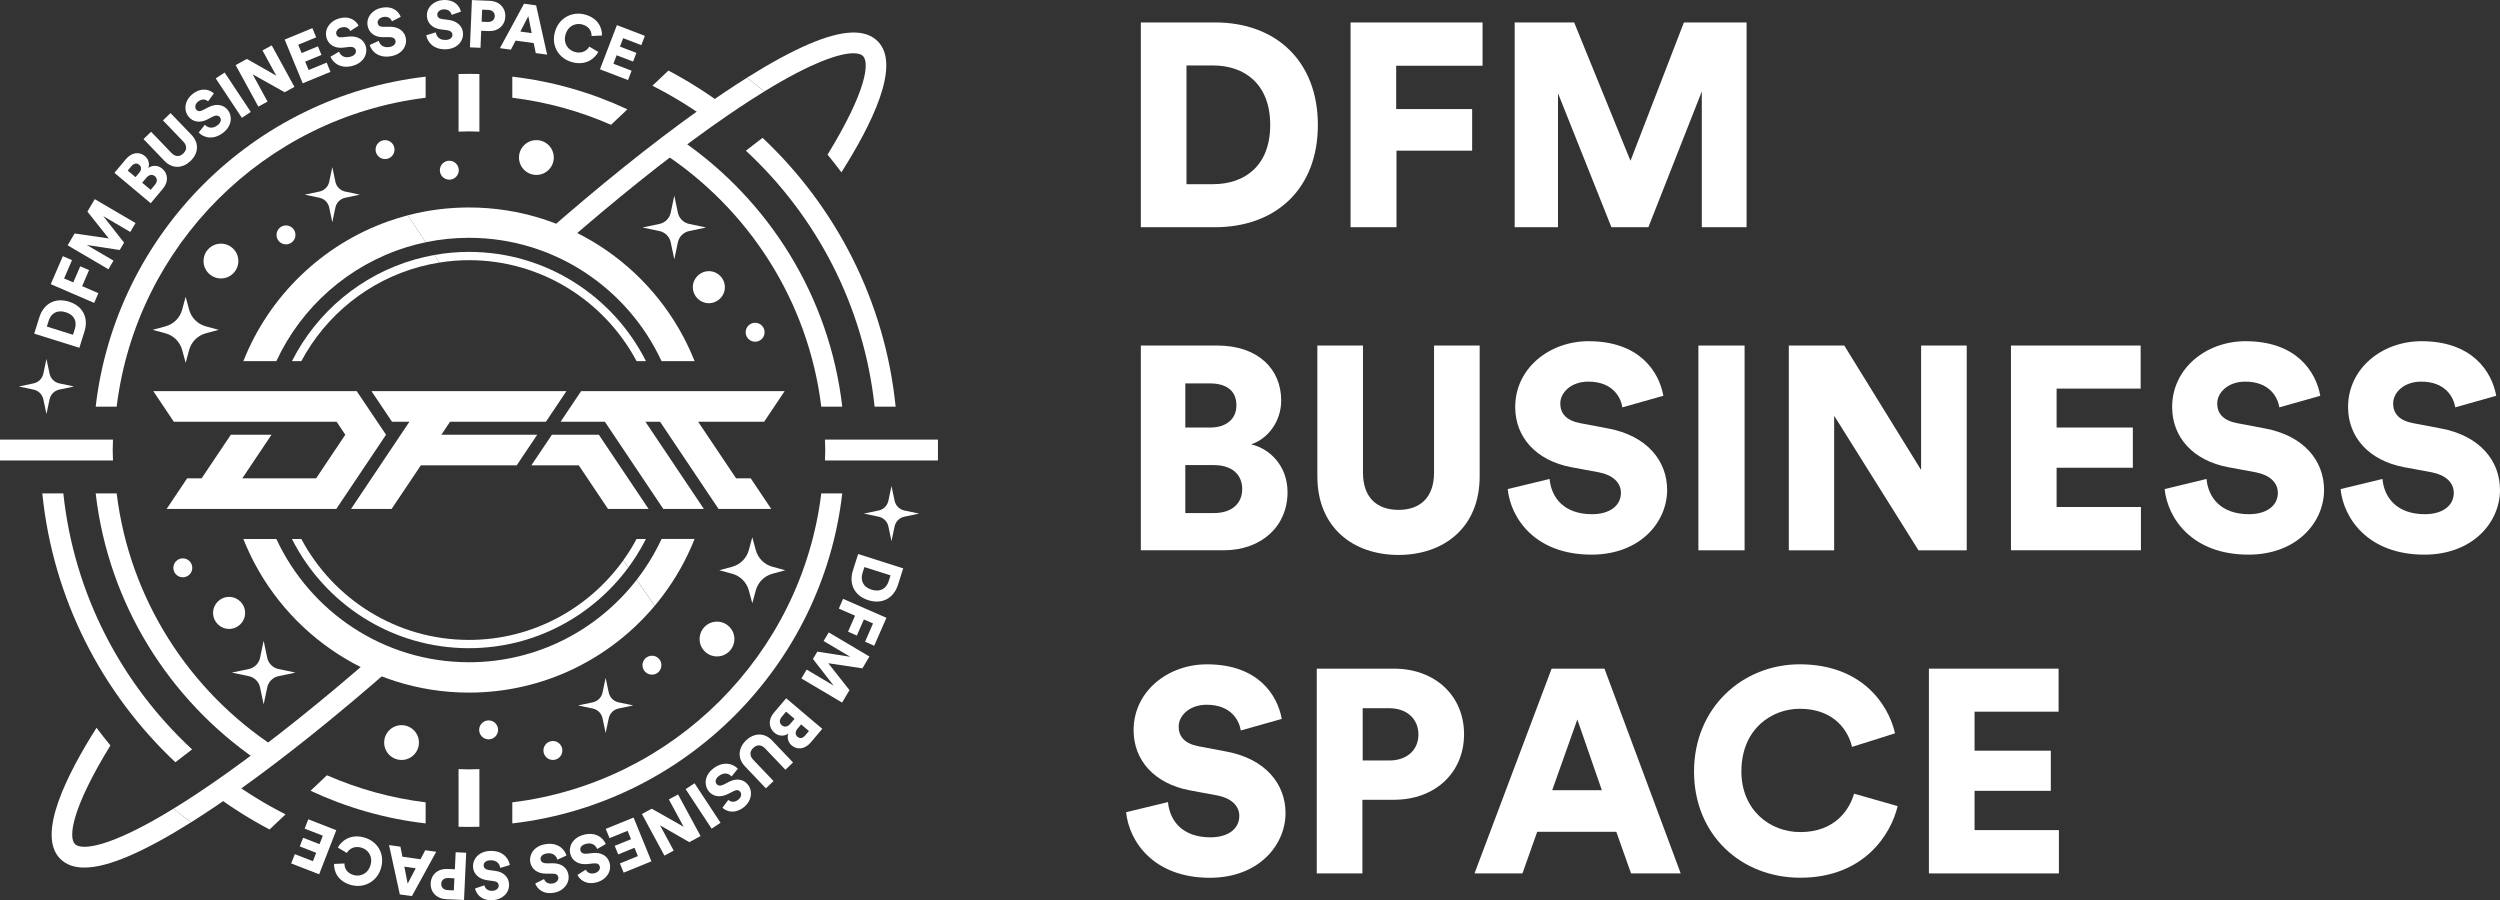
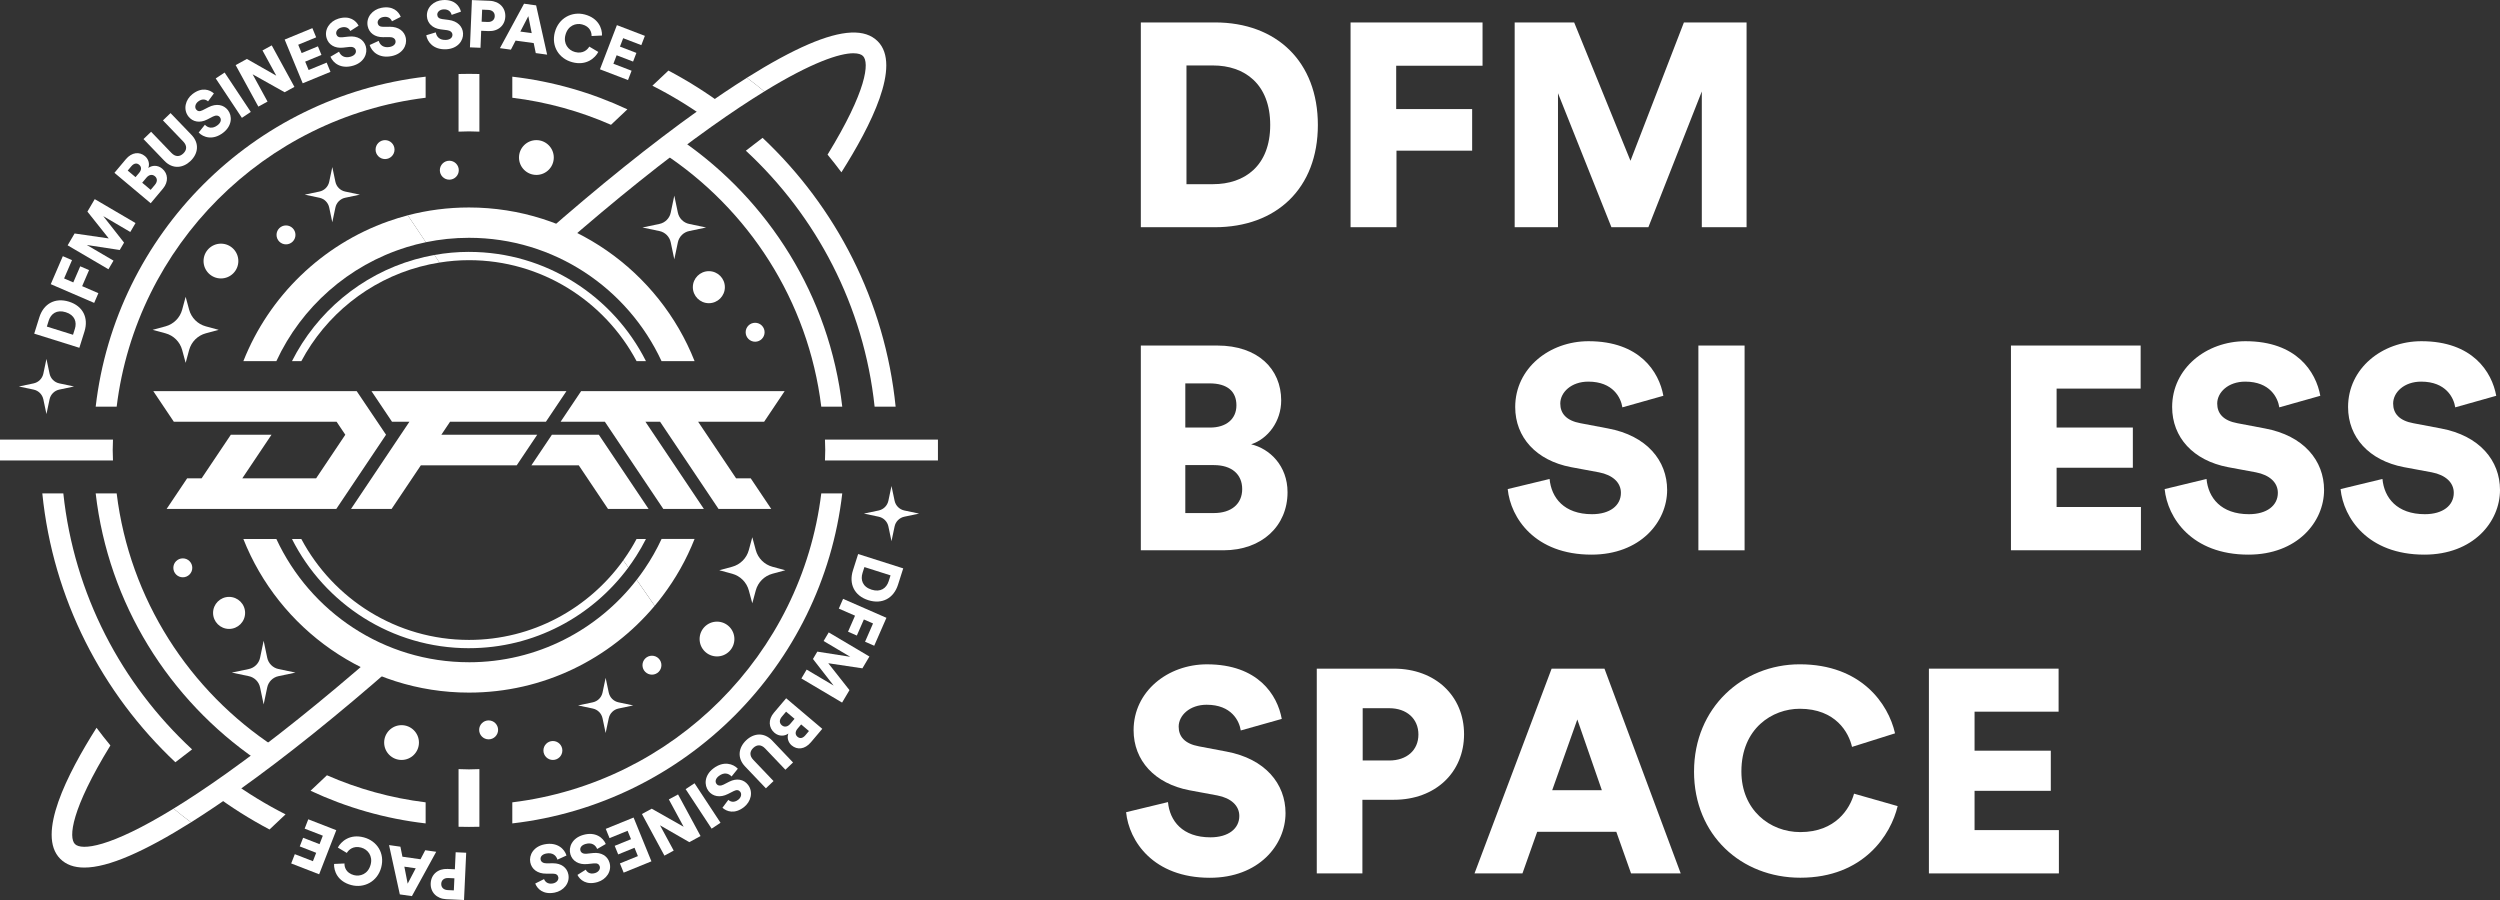
<svg xmlns="http://www.w3.org/2000/svg" id="_レイヤー_1" data-name="レイヤー 1" viewBox="0 0 1393.9 501.91">
  <rect x="0" y="0" width="1393.9" height="501.91" fill="#333333" stroke="none" />
  <defs>
    <style>
      .cls-1 {
        fill: #fff;
      }
    </style>
  </defs>
  <g>
    <g>
      <g>
        <path class="cls-1" d="M25.9,200.11l1.73,8.21c.57,2.73,2.71,4.87,5.44,5.44l8.21,1.73-8.21,1.73c-2.73.57-4.87,2.71-5.44,5.44l-1.73,8.21-1.73-8.21c-.57-2.73-2.71-4.87-5.44-5.44l-8.21-1.73,8.21-1.73c2.73-.57,4.87-2.71,5.44-5.44l1.73-8.21Z" />
        <path class="cls-1" d="M497.06,301.74l-1.73-8.21c-.57-2.73-2.71-4.87-5.44-5.44l-8.21-1.73,8.21-1.73c2.73-.57,4.87-2.71,5.44-5.44l1.73-8.21,1.73,8.21c.57,2.73,2.71,4.87,5.44,5.44l8.21,1.73-8.21,1.73c-2.73.57-4.87,2.71-5.44,5.44l-1.73,8.21Z" />
      </g>
      <g>
        <path class="cls-1" d="M469.61,275.09h-11.7c-10.99,89.85-82.41,161.27-172.27,172.26v11.75c96.28-11.11,172.86-87.73,183.97-184.01Z" />
        <path class="cls-1" d="M237.32,54.5v-11.75c-96.28,11.1-172.86,87.73-183.97,184.01h11.7c10.99-89.85,82.41-161.27,172.27-172.26Z" />
        <g>
          <path class="cls-1" d="M62.84,250.92c0-1.95.09-3.88.15-5.81H0v11.62h62.99c-.06-1.94-.15-3.86-.15-5.81Z" />
          <path class="cls-1" d="M459.97,245.11c.06,1.94.15,3.86.15,5.81s-.09,3.88-.15,5.81h62.99v-11.62h-62.99Z" />
        </g>
        <g>
          <g>
            <path class="cls-1" d="M347.52,312.4l2.8,4.03c1.54-2.09,3.01-4.23,4.42-6.42,1.96-3.07,3.77-6.24,5.42-9.5h-5.24c-.96,1.79-1.95,3.56-3.01,5.28-1.38,2.25-2.85,4.46-4.39,6.61Z" />
            <path class="cls-1" d="M261.49,140.44c-6.59,0-13.02.6-19.28,1.72l2.83,4.23c5.36-.86,10.85-1.33,16.44-1.33,40.45,0,75.64,22.85,93.45,56.29h5.23c-18.21-36.08-55.58-60.9-98.68-60.9Z" />
            <path class="cls-1" d="M261.47,369.24c-47.54,0-88.57-28.2-107.38-68.73h-18.41c19.82,50.1,68.7,85.66,125.79,85.66,41.54,0,78.74-18.82,103.56-48.39l-10.06-14.49c-21.66,27.94-55.48,45.96-93.5,45.96Z" />
            <path class="cls-1" d="M226.52,137.86c3.57-1.1,7.22-2.04,10.93-2.8l-10.06-15.01c-3.7.97-7.33,2.08-10.9,3.35-36.87,13.06-66.46,41.69-80.8,77.96h18.4c13.98-30.18,40.3-53.51,72.44-63.48Z" />
            <polygon class="cls-1" points="198.88 218.08 85.47 218.08 96.92 235.15 187.67 235.15 192.53 242.39 176.25 266.7 135.09 266.7 151.38 242.39 128.71 242.39 112.41 266.7 104.34 266.7 92.9 283.77 187.5 283.77 215.24 242.39 198.88 218.08" />
            <polygon class="cls-1" points="304.38 235.15 315.83 218.08 207.12 218.08 218.57 235.15 228.27 235.15 195.71 283.77 218.34 283.77 234.64 259.46 288.09 259.46 299.53 242.39 246.08 242.39 250.93 235.15 304.38 235.15" />
          </g>
          <g>
            <path class="cls-1" d="M261.47,132.59c47.55,0,88.58,28.22,107.37,68.75h18.43c-19.82-50.12-68.74-85.66-125.81-85.66-11.77,0-23.19,1.52-34.09,4.36l10.06,15.01c7.76-1.61,15.8-2.46,24.03-2.46Z" />
            <path class="cls-1" d="M359.48,317.07c-1.44,2.12-2.94,4.19-4.5,6.21l10.06,14.49c1.56-1.85,3.06-3.75,4.51-5.69,7.24-9.61,13.23-20.22,17.72-31.59h-18.4c-2.68,5.78-5.82,11.32-9.38,16.56Z" />
            <path class="cls-1" d="M261.49,361.4c36.39,0,68.69-17.73,88.84-44.96l-2.8-4.03c-19.22,26.82-50.59,44.38-86.04,44.38-40.45,0-75.67-22.84-93.48-56.27h-5.22c18.19,36.08,55.58,60.89,98.69,60.89Z" />
            <path class="cls-1" d="M234.04,148.73c3.6-.97,7.27-1.75,11.01-2.35l-2.83-4.23c-3.72.67-7.38,1.52-10.96,2.54-29.93,8.53-54.69,29.35-68.46,56.65h5.22c13.64-25.59,37.47-44.93,66.04-52.61Z" />
            <g>
              <polygon class="cls-1" points="410.42 266.7 389.25 235.15 426.05 235.15 437.49 218.08 324.01 218.08 312.57 235.15 337.25 235.15 369.84 283.77 392.46 283.77 359.87 235.15 368.04 235.15 389.19 266.7 389.19 266.7 400.63 283.77 421.88 283.77 430.02 283.77 418.58 266.7 410.42 266.7" />
              <polygon class="cls-1" points="333.89 242.39 307.72 242.39 296.27 259.46 322.71 259.46 339 283.77 361.63 283.77 333.89 242.39" />
            </g>
          </g>
        </g>
        <path class="cls-1" d="M475.85,29.7c2.66,0,4.39.6,5.32,1.53,3.62,3.62,2.2,19.19-19.76,54.99,2.66,3.22,5.23,6.5,7.73,9.85,16.39-25.89,33.62-59.69,20.24-73.06-7.03-7.03-19.67-6.47-38.65,1.7-9.83,4.24-21.32,10.49-34.28,18.63,3.3,2.47,6.54,5.02,9.72,7.64,26.59-16.31,42.01-21.29,49.67-21.29Z" />
        <path class="cls-1" d="M41.79,470.62c-3.62-3.62-2.2-19.19,19.76-54.99-2.65-3.22-5.23-6.5-7.73-9.85-16.38,25.89-33.61,59.68-20.24,73.06,3.25,3.26,7.71,4.88,13.44,4.88,6.65,0,15.02-2.19,25.21-6.59,9.83-4.24,21.31-10.49,34.28-18.63-3.3-2.47-6.55-5.02-9.73-7.64-35.79,21.95-51.36,23.38-54.99,19.76Z" />
        <path class="cls-1" d="M126.48,431.07c-11.18,7.96-21.03,14.47-29.71,19.79,3.18,2.62,6.42,5.17,9.73,7.64,8.31-5.22,17.21-11.2,26.72-17.97,26.31-18.73,55.65-42.32,86.34-69.26l-10.01-6.67c-29.53,25.81-57.73,48.42-83.07,66.46Z" />
        <path class="cls-1" d="M426.18,50.99c-3.18-2.62-6.42-5.17-9.72-7.64-8.31,5.22-17.21,11.2-26.72,17.97-26.54,18.89-56.16,42.73-87.13,69.95l10.69,6.07c29.57-25.85,57.81-48.5,83.18-66.56,11.17-7.95,21.03-14.47,29.7-19.79Z" />
        <path class="cls-1" d="M35.31,275.09h-11.72c5.93,58.86,33.33,111.46,74.19,149.91l9.32-7.17c-39.34-36.43-65.83-86.56-71.79-142.74Z" />
        <path class="cls-1" d="M487.65,226.76h11.72c-5.93-58.86-33.33-111.46-74.19-149.91l-9.32,7.17c39.34,36.43,65.83,86.56,71.79,142.74Z" />
        <g>
          <path class="cls-1" d="M65.05,275.09h-11.7c7.1,61.56,40.99,115.04,89.66,148.55l10.32-7.06c-47.62-31.19-81.04-82.34-88.28-141.48Z" />
          <path class="cls-1" d="M237.32,447.35c-19.34-2.37-37.82-7.55-55.03-15.09l-9.14,8.63c19.9,9.3,41.48,15.59,64.17,18.21v-11.75Z" />
        </g>
        <g>
          <path class="cls-1" d="M457.91,226.76h11.7c-7.1-61.56-40.99-115.04-89.66-148.55l-10.32,7.06c47.62,31.19,81.04,82.34,88.28,141.48Z" />
          <path class="cls-1" d="M285.64,54.5c19.34,2.37,37.82,7.55,55.03,15.09l9.14-8.63c-19.9-9.3-41.48-15.59-64.17-18.21v11.75Z" />
        </g>
        <circle class="cls-1" cx="214.69" cy="83.41" r="5.28" />
        <circle class="cls-1" cx="127.73" cy="341.73" r="8.93" />
        <circle class="cls-1" cx="159.46" cy="130.97" r="5.28" />
        <circle class="cls-1" cx="101.93" cy="316.6" r="5.28" />
        <circle class="cls-1" cx="123.19" cy="145.55" r="9.7" />
        <circle class="cls-1" cx="223.89" cy="414.02" r="9.7" />
        <path class="cls-1" d="M185.28,93.15l1.73,8.21c.57,2.73,2.71,4.87,5.44,5.44l8.21,1.73-8.21,1.73c-2.73.57-4.87,2.71-5.44,5.44l-1.73,8.21-1.73-8.21c-.57-2.73-2.71-4.87-5.44-5.44l-8.21-1.73,8.21-1.73c2.73-.57,4.87-2.71,5.44-5.44l1.73-8.21Z" />
        <path class="cls-1" d="M147,357.26l1.99,9.48c.66,3.15,3.13,5.62,6.28,6.28l9.48,1.99-9.48,1.99c-3.15.66-5.62,3.13-6.28,6.28l-1.99,9.48-1.99-9.48c-.66-3.15-3.13-5.62-6.28-6.28l-9.48-1.99,9.48-1.99c3.15-.66,5.62-3.13,6.28-6.28l1.99-9.48Z" />
        <path class="cls-1" d="M103.51,165.49l1.94,7.17c1.22,4.53,4.77,8.08,9.3,9.3l7.17,1.94-7.17,1.94c-4.53,1.22-8.08,4.77-9.3,9.3l-1.94,7.17-1.94-7.17c-1.22-4.53-4.77-8.08-9.3-9.3l-7.17-1.94,7.17-1.94c4.53-1.22,8.08-4.77,9.3-9.3l1.94-7.17Z" />
        <circle class="cls-1" cx="308.27" cy="418.44" r="5.28" />
        <circle class="cls-1" cx="395.23" cy="160.12" r="8.93" />
        <circle class="cls-1" cx="363.5" cy="370.88" r="5.28" />
        <circle class="cls-1" cx="421.03" cy="185.25" r="5.28" />
        <circle class="cls-1" cx="399.77" cy="356.3" r="9.7" />
        <circle class="cls-1" cx="299.07" cy="87.83" r="9.7" />
        <path class="cls-1" d="M337.68,408.7l-1.73-8.21c-.57-2.73-2.71-4.87-5.44-5.44l-8.21-1.73,8.21-1.73c2.73-.57,4.87-2.71,5.44-5.44l1.73-8.21,1.73,8.21c.57,2.73,2.71,4.87,5.44,5.44l8.21,1.73-8.21,1.73c-2.73.57-4.87,2.71-5.44,5.44l-1.73,8.21Z" />
        <path class="cls-1" d="M375.96,144.59l-1.99-9.48c-.66-3.15-3.13-5.62-6.28-6.28l-9.48-1.99,9.48-1.99c3.15-.66,5.62-3.13,6.28-6.28l1.99-9.48,1.99,9.48c.66,3.15,3.13,5.62,6.28,6.28l9.48,1.99-9.48,1.99c-3.15.66-5.62,3.13-6.28,6.28l-1.99,9.48Z" />
        <path class="cls-1" d="M419.45,336.36l-1.94-7.17c-1.22-4.53-4.77-8.08-9.3-9.3l-7.17-1.94,7.17-1.94c4.53-1.22,8.08-4.77,9.3-9.3l1.94-7.17,1.94,7.17c1.22,4.53,4.77,8.08,9.3,9.3l7.17,1.94-7.17,1.94c-4.53,1.22-8.08,4.77-9.3,9.3l-1.94,7.17Z" />
      </g>
    </g>
    <circle class="cls-1" cx="272.44" cy="406.95" r="5.28" />
    <circle class="cls-1" cx="250.52" cy="94.9" r="5.28" />
    <g>
      <path class="cls-1" d="M44.25,193.92l-25.17-7.89,2.86-9.13c2.37-7.56,8.79-11.13,16.56-8.69,7.77,2.44,10.98,9.01,8.6,16.61l-2.85,9.09ZM41.74,183.39c1.21-3.87-.04-7.73-5.08-9.31-5.04-1.58-8.3.87-9.52,4.74l-1.02,3.27,14.59,4.57,1.02-3.27Z" />
      <path class="cls-1" d="M52.52,168.89l-24.22-10.45,6.73-15.61,5.12,2.21-4.41,10.21,5.12,2.21,3.88-8.98,4.92,2.12-3.86,8.95,9.05,3.91-2.34,5.43Z" />
      <path class="cls-1" d="M72.65,129.35l-15.08-8.85,11.6,14.78-2.41,4.11-18.37-2.8,14.89,8.73-2.82,4.81-22.75-13.34,3.88-6.61,19.04,2.76-11.89-14.95,4.08-6.96,22.75,13.34-2.92,4.97Z" />
      <path class="cls-1" d="M70.13,88.81c3.35-3.99,7.6-4.36,10.71-1.76,2.08,1.75,2.69,4.49,1.85,6.6,1.96-1.47,5.12-1.82,7.75.38,3.31,2.77,3.63,7.32.42,11.14l-6.84,8.15-20.21-16.96,6.34-7.56ZM77.63,96.32c1.32-1.57,1.35-3.29-.02-4.44-1.31-1.1-2.91-.93-4.39.83l-2.01,2.4,4.36,3.66,2.06-2.45ZM86.38,103.03c1.46-1.74,1.43-3.56-.02-4.78-1.4-1.17-3.23-.96-4.71.81l-2.37,2.82,4.73,3.97,2.37-2.82Z" />
      <path class="cls-1" d="M91.69,89.69l-11.68-12.15,4.24-4.07,11.34,11.8c2.22,2.31,4.61,2.22,6.62.29,2.01-1.93,2.19-4.32-.02-6.63l-11.34-11.8,4.24-4.07,11.68,12.15c4.59,4.78,3.66,10.52-.53,14.54-4.19,4.02-9.96,4.72-14.55-.05Z" />
      <path class="cls-1" d="M115.99,56.53c-.9-.86-2.97-1.89-5.5.07-1.73,1.35-2.01,3.3-1.12,4.45.78,1,1.96,1.26,3.61.4l3.2-1.64c4.54-2.34,8.58-1.38,10.89,1.59,2.53,3.26,2.37,8.71-2.59,12.56-5.76,4.47-11.13,2.65-13.71-.06l3.47-4.34c1.66,1.77,4.25,2.45,7.1.23,1.82-1.41,2.26-3.16,1.25-4.46-.82-1.06-2.27-1.16-3.85-.35l-3.26,1.68c-4.05,2.06-8.02,1.37-10.42-1.71-3.06-3.94-1.73-9.4,2.27-12.5,5.2-4.04,9.59-2.45,11.93-.35l-3.26,4.42Z" />
      <path class="cls-1" d="M134.87,65.7l-14.59-21.97,4.96-3.29,14.59,21.97-4.96,3.29Z" />
      <path class="cls-1" d="M158.7,51.43l-17.85-10.01,8.32,15.22-5.13,2.8-12.65-23.15,6.27-3.43,16.38,9.33-7.69-14.07,5.16-2.82,12.65,23.15-5.45,2.98Z" />
      <path class="cls-1" d="M168.78,46.45l-10.06-24.39,15.45-6.37,2.11,5.13-10.01,4.13,1.91,4.64,9.08-3.75,1.97,4.78-9.08,3.75,1.93,4.68,10.05-4.14,2.13,5.16-15.48,6.38Z" />
      <path class="cls-1" d="M195.32,17.26c-.54-1.12-2.1-2.82-5.16-1.89-2.1.64-3.05,2.36-2.63,3.75.37,1.21,1.38,1.87,3.23,1.67l3.58-.39c5.08-.57,8.51,1.77,9.6,5.37,1.2,3.95-.89,8.98-6.91,10.81-6.98,2.12-11.34-1.5-12.78-4.95l4.78-2.81c.92,2.25,3.1,3.81,6.55,2.76,2.21-.67,3.24-2.15,2.76-3.71-.39-1.28-1.7-1.89-3.47-1.71l-3.65.41c-4.52.48-7.99-1.58-9.12-5.32-1.45-4.77,1.74-9.39,6.58-10.86,6.3-1.91,9.83,1.14,11.26,3.93l-4.62,2.96Z" />
      <path class="cls-1" d="M218.54,11.89c-.42-1.17-1.81-3.02-4.95-2.39-2.15.43-3.27,2.05-2.99,3.48.25,1.24,1.19,2,3.05,1.97l3.6-.03c5.11-.07,8.29,2.6,9.03,6.29.8,4.05-1.77,8.85-7.94,10.07-7.15,1.42-11.14-2.61-12.23-6.18l5.04-2.33c.69,2.33,2.71,4.09,6.25,3.39,2.26-.45,3.43-1.82,3.11-3.43-.26-1.31-1.51-2.05-3.29-2.04l-3.67.04c-4.55.03-7.79-2.36-8.55-6.2-.97-4.89,2.66-9.18,7.62-10.16,6.46-1.28,9.67,2.1,10.82,5.02l-4.89,2.49Z" />
      <path class="cls-1" d="M251.81,8.28c-.26-1.22-1.38-3.24-4.57-3.05-2.19.13-3.52,1.58-3.44,3.03.07,1.26.91,2.15,2.74,2.38l3.57.46c5.07.64,7.86,3.72,8.07,7.48.24,4.12-2.98,8.52-9.25,8.88-7.28.42-10.67-4.12-11.26-7.81l5.31-1.61c.36,2.4,2.12,4.43,5.72,4.22,2.3-.13,3.65-1.33,3.56-2.96-.08-1.34-1.21-2.24-2.98-2.48l-3.64-.46c-4.51-.6-7.39-3.42-7.61-7.32-.28-4.98,3.9-8.72,8.95-9.01,6.58-.38,9.29,3.42,10.02,6.47l-5.19,1.79Z" />
      <path class="cls-1" d="M268.29,17.16l-.39,9.48-5.88-.24L263.12.04l9.93.41c5.35.22,8.89,3.91,8.69,8.82-.21,4.98-4.03,8.29-9.39,8.06l-4.05-.17ZM271.96,12.25c2.23.09,3.81-1.14,3.89-3.19.09-2.12-1.38-3.45-3.61-3.54l-3.42-.14-.28,6.73,3.42.14Z" />
      <path class="cls-1" d="M297.57,24.03l-10.1-1.39-2.61,5.05-6.12-.84,13.44-24.78,6.74.93,6.14,27.47-6.34-.87-1.15-5.57ZM290.12,17.6l6.34.87-1.89-9.46-4.45,8.59Z" />
      <path class="cls-1" d="M309.36,17.97c2.09-7.95,9.56-11.76,16.68-9.89,7.66,2.02,9.75,7.84,9.61,11.72l-5.81.28c.07-1.87-.76-5.28-5.26-6.46-3.42-.9-7.91.54-9.32,5.9-1.26,4.79,1.54,8.48,5.35,9.49,4.43,1.16,6.97-1.32,7.95-3.03l5.03,2.98c-1.75,3.31-6.56,7.82-14.48,5.73-7.34-1.93-11.85-8.77-9.76-16.73Z" />
      <path class="cls-1" d="M334.51,38.65l9.45-24.64,15.6,5.98-1.99,5.18-10.11-3.88-1.8,4.69,9.17,3.52-1.85,4.83-9.17-3.52-1.81,4.73,10.15,3.89-2,5.21-15.64-6Z" />
    </g>
    <g>
      <path class="cls-1" d="M478.46,308.9l25.14,8-2.9,9.11c-2.4,7.55-8.84,11.09-16.6,8.62-7.76-2.47-10.94-9.06-8.52-16.65l2.89-9.08ZM480.92,319.44c-1.23,3.86,0,7.73,5.03,9.33,5.04,1.6,8.31-.83,9.54-4.7l1.04-3.26-14.57-4.64-1.04,3.26Z" />
      <path class="cls-1" d="M470.07,333.9l24.17,10.56-6.81,15.58-5.11-2.23,4.45-10.19-5.11-2.23-3.92,8.97-4.91-2.15,3.9-8.93-9.04-3.95,2.37-5.42Z" />
      <path class="cls-1" d="M449.76,373.34l15.04,8.91-11.53-14.83,2.43-4.1,18.36,2.88-14.85-8.8,2.85-4.8,22.69,13.44-3.91,6.59-19.03-2.84,11.82,15-4.12,6.94-22.69-13.45,2.94-4.96Z" />
      <path class="cls-1" d="M452.1,413.89c-3.37,3.98-7.62,4.33-10.71,1.71-2.07-1.76-2.67-4.51-1.82-6.61-1.96,1.46-5.13,1.8-7.75-.41-3.29-2.79-3.59-7.34-.37-11.14l6.88-8.12,20.14,17.05-6.37,7.53ZM435.91,399.6c-1.47,1.73-1.45,3.55,0,4.78,1.39,1.18,3.22.97,4.71-.79l2.38-2.81-4.71-3.99-2.38,2.81ZM444.63,406.35c-1.32,1.56-1.36,3.28,0,4.44,1.31,1.11,2.9.95,4.39-.81l2.02-2.39-4.35-3.68-2.07,2.44Z" />
      <path class="cls-1" d="M430.55,412.92l11.62,12.21-4.26,4.05-11.29-11.85c-2.21-2.32-4.6-2.24-6.62-.32-2.02,1.92-2.21,4.31,0,6.63l11.29,11.85-4.26,4.05-11.62-12.21c-4.57-4.8-3.61-10.53.59-14.54s9.98-4.68,14.55.12Z" />
      <path class="cls-1" d="M406.1,445.97c.9.86,2.96,1.9,5.5-.05,1.74-1.34,2.02-3.29,1.14-4.44-.77-1-1.96-1.27-3.61-.42l-3.21,1.62c-4.55,2.32-8.59,1.34-10.88-1.64-2.52-3.28-2.34-8.72,2.65-12.55,5.78-4.45,11.14-2.6,13.7.12l-3.49,4.32c-1.65-1.78-4.24-2.47-7.1-.26-1.83,1.4-2.27,3.15-1.27,4.45.82,1.06,2.26,1.17,3.85.37l3.27-1.67c4.06-2.04,8.03-1.34,10.41,1.76,3.04,3.95,1.69,9.4-2.32,12.49-5.22,4.01-9.6,2.4-11.93.3l3.28-4.4Z" />
      <path class="cls-1" d="M387.25,436.71l14.49,22.04-4.97,3.27-14.49-22.04,4.97-3.27Z" />
      <path class="cls-1" d="M363.36,450.88l17.81,10.09-8.25-15.25,5.14-2.78,12.55,23.21-6.28,3.4-16.33-9.4,7.63,14.11-5.17,2.8-12.55-23.21,5.47-2.96Z" />
      <path class="cls-1" d="M353.26,455.81l9.95,24.44-15.48,6.3-2.09-5.14,10.03-4.08-1.89-4.65-9.1,3.71-1.95-4.79,9.1-3.7-1.91-4.69-10.07,4.1-2.1-5.17,15.51-6.31Z" />
      <path class="cls-1" d="M326.6,484.88c.53,1.12,2.09,2.83,5.15,1.92,2.1-.63,3.07-2.35,2.65-3.74-.36-1.21-1.38-1.88-3.22-1.68l-3.58.37c-5.08.55-8.5-1.81-9.57-5.41-1.18-3.96.93-8.98,6.96-10.77,6.99-2.09,11.34,1.55,12.76,5.01l-4.8,2.79c-.91-2.26-3.08-3.82-6.54-2.79-2.21.66-3.25,2.13-2.78,3.7.38,1.28,1.69,1.9,3.46,1.72l3.65-.39c4.52-.46,7.98,1.62,9.09,5.36,1.43,4.78-1.78,9.39-6.63,10.83-6.31,1.88-9.83-1.18-11.25-3.98l4.64-2.94Z" />
      <path class="cls-1" d="M303.35,490.15c.42,1.17,1.8,3.03,4.94,2.42,2.15-.42,3.28-2.04,3.01-3.46-.24-1.24-1.19-2.01-3.04-1.99h-3.6c-5.11.06-8.28-2.63-9-6.32-.79-4.06,1.81-8.84,7.99-10.04,7.16-1.39,11.13,2.66,12.2,6.24l-5.05,2.31c-.68-2.33-2.69-4.1-6.24-3.42-2.27.44-3.44,1.81-3.13,3.41.25,1.31,1.5,2.06,3.28,2.06l3.67-.03c4.55,0,7.78,2.4,8.52,6.23.95,4.89-2.7,9.16-7.67,10.13-6.47,1.25-9.67-2.15-10.8-5.07l4.9-2.47Z" />
-       <path class="cls-1" d="M270.06,493.61c.25,1.22,1.36,3.24,4.56,3.07,2.19-.11,3.53-1.56,3.45-3.01-.07-1.26-.9-2.15-2.73-2.39l-3.57-.48c-5.06-.66-7.84-3.76-8.04-7.51-.22-4.12,3.02-8.51,9.3-8.84,7.28-.38,10.65,4.17,11.22,7.87l-5.32,1.59c-.35-2.4-2.1-4.44-5.7-4.24-2.3.12-3.66,1.31-3.57,2.95.07,1.34,1.2,2.25,2.96,2.49l3.64.48c4.5.62,7.37,3.45,7.58,7.35.26,4.98-3.94,8.7-8.99,8.97-6.58.35-9.27-3.46-9.99-6.52l5.2-1.76Z" />
      <path class="cls-1" d="M253.62,484.66l.44-9.48,5.87.27-1.21,26.36-9.93-.45c-5.35-.25-8.87-3.95-8.65-8.85.23-4.98,4.07-8.27,9.42-8.02l4.05.19ZM249.93,489.55c-2.23-.1-3.82,1.13-3.91,3.17-.1,2.12,1.37,3.45,3.6,3.56l3.42.16.31-6.73-3.42-.16Z" />
      <path class="cls-1" d="M224.37,477.66l10.09,1.43,2.63-5.04,6.12.87-13.55,24.72-6.74-.96-6.01-27.5,6.34.9,1.12,5.57ZM231.79,484.12l-6.34-.9,1.85,9.47,4.49-8.57Z" />
      <path class="cls-1" d="M212.55,483.66c-2.13,7.94-9.61,11.72-16.73,9.81-7.66-2.05-9.72-7.88-9.56-11.77l5.81-.26c-.08,1.87.74,5.28,5.23,6.49,3.41.91,7.91-.5,9.35-5.85,1.28-4.78-1.5-8.49-5.31-9.51-4.42-1.18-6.97,1.29-7.97,2.99l-5.01-3c1.77-3.3,6.59-7.79,14.5-5.67,7.33,1.96,11.81,8.83,9.68,16.77Z" />
      <path class="cls-1" d="M187.5,462.87l-9.56,24.6-15.58-6.05,2.01-5.17,10.1,3.92,1.82-4.68-9.16-3.56,1.87-4.82,9.16,3.56,1.83-4.72-10.13-3.94,2.02-5.2,15.61,6.07Z" />
    </g>
    <path class="cls-1" d="M404.29,59.33c-9.96-7.45-20.53-14.13-31.6-19.98l-8.94,8.44c10.81,5.47,21.14,11.78,30.88,18.84l9.66-7.3Z" />
    <path class="cls-1" d="M261.48,428.98c-1.95,0-3.88-.08-5.81-.15v32.14c1.93.05,3.87.08,5.81.08s3.88-.03,5.81-.08v-32.14c-1.93.07-3.86.15-5.81.15Z" />
    <path class="cls-1" d="M261.48,73.25c1.95,0,3.88.08,5.81.15v-32.14c-1.93-.05-3.87-.08-5.81-.08s-3.88.03-5.81.08v32.14c1.93-.07,3.86-.15,5.81-.15Z" />
    <path class="cls-1" d="M128.33,435.21l-9.66,7.3c9.96,7.45,20.53,14.13,31.6,19.98l8.94-8.44c-10.81-5.47-21.14-11.78-30.88-18.84Z" />
  </g>
  <g>
    <path class="cls-1" d="M636.08,126.69V12.51h41.39c34.3,0,57.32,21.9,57.32,57.17s-23.03,57.01-57.49,57.01h-41.22ZM676.34,102.69c17.55,0,31.88-10.14,31.88-33.01s-14.33-33.18-31.88-33.18h-14.81v66.19h14.81Z" />
    <path class="cls-1" d="M753.02,126.69V12.51h73.59v24.15h-48.15v24.15h42.35v23.19h-42.19v42.68h-25.61Z" />
    <path class="cls-1" d="M948.86,126.69V51l-29.79,75.68h-20.61l-29.79-74.72v74.72h-24.15V12.51h33.17l31.4,77.14,29.79-77.14h34.94v114.17h-24.96Z" />
    <path class="cls-1" d="M678.75,192.66c22.55,0,35.59,13.04,35.59,30.59,0,11.76-7.41,21.42-16.75,24.48,10.31,2.42,20.29,11.91,20.29,26.73,0,18.68-14.17,32.36-35.75,32.36h-46.05v-114.17h42.67ZM674.73,238.39c8.85,0,14.65-4.67,14.65-12.39s-4.99-12.24-14.97-12.24h-13.53v24.63h13.85ZM676.82,286.06c9.82,0,15.78-5.16,15.78-13.37s-5.8-13.37-15.78-13.37h-15.94v26.73h15.94Z" />
-     <path class="cls-1" d="M734.5,265.61v-72.94h25.44v70.85c0,13.85,7.73,20.77,19.81,20.77s19.81-6.92,19.81-20.77v-70.85h25.44v72.94c0,28.67-20.13,43.8-45.25,43.8s-45.25-15.14-45.25-43.8Z" />
    <path class="cls-1" d="M904.57,227.12c-.8-5.32-5.15-14.34-19-14.34-9.5,0-15.62,5.97-15.62,12.24,0,5.48,3.38,9.51,11.27,10.95l15.3,2.9c21.74,4.03,33.01,18.04,33.01,34.3,0,17.87-14.98,36.07-42.19,36.07-31.56,0-45.09-20.45-46.7-36.55l23.35-5.64c.97,10.47,8.05,19.64,23.67,19.64,9.98,0,16.1-4.83,16.1-11.91,0-5.79-4.67-9.98-12.24-11.43l-15.62-2.9c-19.32-3.7-31.08-16.59-31.08-33.5,0-21.57,19-36.71,40.9-36.71,28.5,0,39.29,17.06,41.71,30.43l-22.87,6.45Z" />
    <path class="cls-1" d="M946.95,306.83v-114.17h25.76v114.17h-25.76Z" />
-     <path class="cls-1" d="M1069.67,306.83l-47.02-75.04v75.04h-25.28v-114.17h30.92l42.84,69.4v-69.4h25.44v114.17h-26.89Z" />
    <path class="cls-1" d="M1121.23,306.83v-114.17h72.31v23.99h-46.86v21.74h42.51v22.38h-42.51v21.9h47.02v24.15h-72.46Z" />
    <path class="cls-1" d="M1270.85,227.12c-.8-5.32-5.15-14.34-19-14.34-9.5,0-15.62,5.97-15.62,12.24,0,5.48,3.38,9.51,11.27,10.95l15.3,2.9c21.74,4.03,33.01,18.04,33.01,34.3,0,17.87-14.98,36.07-42.19,36.07-31.56,0-45.09-20.45-46.7-36.55l23.35-5.64c.97,10.47,8.05,19.64,23.67,19.64,9.98,0,16.1-4.83,16.1-11.91,0-5.79-4.67-9.98-12.24-11.43l-15.62-2.9c-19.32-3.7-31.08-16.59-31.08-33.5,0-21.57,19-36.71,40.9-36.71,28.5,0,39.29,17.06,41.71,30.43l-22.87,6.45Z" />
    <path class="cls-1" d="M1368.94,227.12c-.8-5.32-5.15-14.34-19-14.34-9.5,0-15.62,5.97-15.62,12.24,0,5.48,3.38,9.51,11.27,10.95l15.3,2.9c21.74,4.03,33.01,18.04,33.01,34.3,0,17.87-14.98,36.07-42.19,36.07-31.56,0-45.09-20.45-46.7-36.55l23.35-5.64c.97,10.47,8.05,19.64,23.67,19.64,9.98,0,16.1-4.83,16.1-11.91,0-5.79-4.67-9.98-12.24-11.43l-15.62-2.9c-19.32-3.7-31.08-16.59-31.08-33.5,0-21.57,19-36.71,40.9-36.71,28.5,0,39.29,17.06,41.71,30.43l-22.87,6.45Z" />
    <path class="cls-1" d="M691.8,407.27c-.8-5.31-5.15-14.33-19-14.33-9.5,0-15.62,5.96-15.62,12.24,0,5.48,3.38,9.5,11.27,10.95l15.3,2.9c21.74,4.02,33.01,18.03,33.01,34.3,0,17.88-14.98,36.08-42.19,36.08-31.56,0-45.09-20.46-46.7-36.56l23.35-5.64c.97,10.47,8.05,19.65,23.67,19.65,9.98,0,16.1-4.83,16.1-11.91,0-5.8-4.67-9.99-12.24-11.44l-15.62-2.9c-19.32-3.7-31.08-16.58-31.08-33.5,0-21.57,19-36.71,40.9-36.71,28.5,0,39.29,17.07,41.71,30.44l-22.87,6.44Z" />
    <path class="cls-1" d="M759.62,445.91v41.07h-25.44v-114.17h42.99c23.19,0,39.13,15.3,39.13,36.56s-15.94,36.55-39.13,36.55h-17.55ZM774.59,424.02c9.66,0,16.26-5.64,16.26-14.49s-6.6-14.66-16.26-14.66h-14.81v29.15h14.81Z" />
    <path class="cls-1" d="M901.19,463.79h-44.12l-8.21,23.19h-26.73l42.99-114.17h29.47l42.51,114.17h-27.69l-8.21-23.19ZM865.44,440.6h27.69l-13.68-39.45-14.01,39.45Z" />
    <path class="cls-1" d="M944.53,430.14c0-35.59,27.05-59.75,58.93-59.75,34.3,0,49.44,22.06,53.14,38.49l-23.99,7.56c-1.77-7.89-9.02-21.26-29.15-21.26-15.3,0-32.53,10.95-32.53,34.95,0,21.41,15.78,33.81,32.85,33.81,19.81,0,27.7-13.2,29.96-21.42l24.31,6.93c-3.7,15.78-18.84,39.93-54.27,39.93-32.85,0-59.26-23.67-59.26-59.26Z" />
    <path class="cls-1" d="M1075.48,486.98v-114.17h72.31v23.99h-46.86v21.75h42.51v22.38h-42.51v21.9h47.02v24.15h-72.46Z" />
  </g>
</svg>